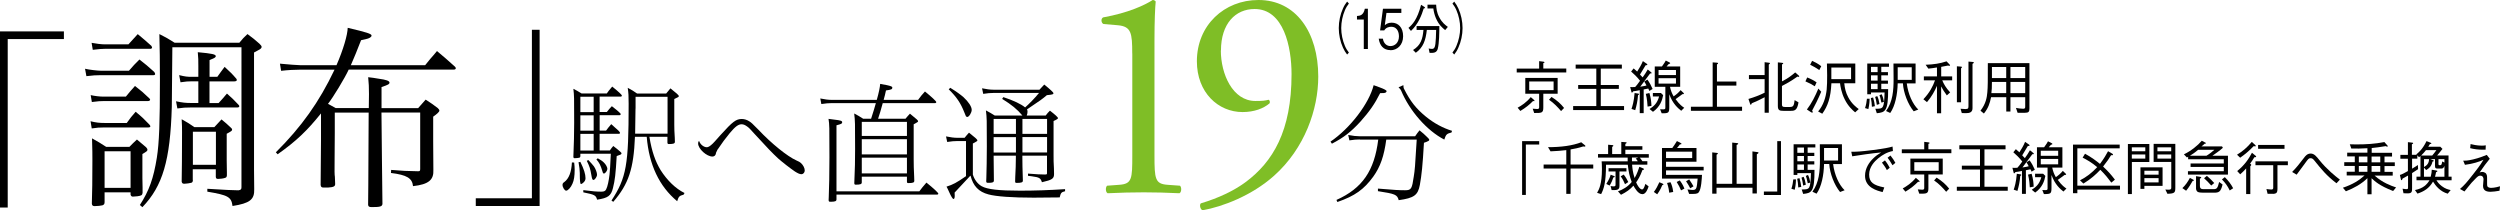
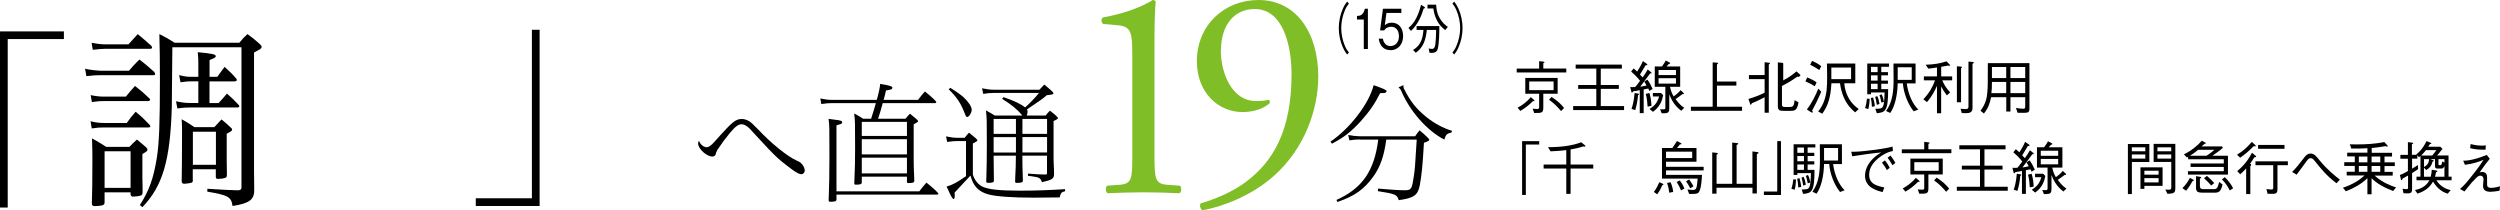
<svg xmlns="http://www.w3.org/2000/svg" version="1.1" id="_レイヤー_2" x="0px" y="0px" width="408.02px" height="34.32px" viewBox="0 0 408.02 34.32" enable-background="new 0 0 408.02 34.32" xml:space="preserve">
  <g id="_1">
    <g>
      <g>
        <path d="M0,5.12h10.43v1.26H1.26v27.49H0V5.12z" />
        <path d="M13.87,11.22c0.66,0.16,2.05,0.32,2.53,0.32h4.65c0.76-0.88,0.88-1.01,1.71-1.83c1.11,0.89,1.3,1.01,2.4,2.02     c0.1,0.13,0.16,0.25,0.16,0.35c0,0.13-0.13,0.19-0.28,0.19h-8.63c-0.73,0-1.23,0.03-2.31,0.16l-0.22-1.2L13.87,11.22z      M14.79,15.52c0.69,0.16,1.52,0.25,2.08,0.25h3.67c0.66-0.82,0.79-0.95,1.49-1.74c1.14,0.88,1.3,1.04,2.34,2.02     c0.1,0.09,0.13,0.16,0.13,0.22c0,0.13-0.16,0.22-0.32,0.22h-7.11c-0.63,0-1.11,0.03-2.08,0.16l-0.19-1.14L14.79,15.52z      M14.79,19.79c0.88,0.22,1.45,0.28,2.27,0.28h3.63c0.63-0.88,0.73-1.01,1.45-1.83c1.14,0.95,1.3,1.11,2.24,2.09     c0.09,0.09,0.16,0.22,0.16,0.28c0,0.13-0.13,0.19-0.35,0.19h-7.14c-0.82,0-1.2,0.03-2.08,0.16l-0.19-1.17L14.79,19.79z      M14.95,6.99c0.66,0.13,1.61,0.25,2.15,0.25h3.86c0.7-0.79,0.82-0.92,1.52-1.67c1.07,0.88,1.2,1.01,2.24,1.93     c0.06,0.13,0.1,0.22,0.1,0.25c0,0.13-0.13,0.22-0.29,0.22h-7.46c-0.44,0-0.82,0.03-1.93,0.16C15.14,8.13,14.95,6.99,14.95,6.99z      M17.07,32.97c0,0.32-0.09,0.44-0.35,0.54c-0.29,0.06-0.76,0.13-1.26,0.13c-0.32,0-0.44-0.1-0.47-0.41     c0.06-2.12,0.09-3.44,0.09-7.05c0-1.04,0-1.58-0.06-3.6c1.11,0.6,1.26,0.73,2.31,1.39h3.79c0.54-0.57,0.63-0.63,1.23-1.2     c0.73,0.6,0.85,0.7,1.49,1.26c0.16,0.16,0.22,0.29,0.22,0.41c0,0.19-0.06,0.25-0.82,0.7v3.92l0.03,1.55v0.88     c-0.06,0.38-0.19,0.44-0.82,0.54l-0.76,0.06c-0.19,0-0.32-0.09-0.38-0.32v-0.38h-4.24C17.07,31.39,17.07,32.97,17.07,32.97z      M17.07,30.66h4.24v-5.97h-4.24V30.66z M22.82,33.47c1.52-2.34,2.24-4.36,2.78-7.74c0.38-2.4,0.5-5.75,0.5-12.74     c0-3.13-0.03-5.15-0.09-7.43c1.17,0.6,1.36,0.7,2.5,1.42h10.55c0.6-0.73,0.69-0.82,1.33-1.42c0.98,0.73,1.14,0.85,1.96,1.58     c0.25,0.25,0.35,0.38,0.35,0.51c0,0.19-0.16,0.35-0.54,0.54l-0.7,0.38v19.14l0.03,3.16c0.06,1.71-0.73,2.31-3.54,2.75     c-0.19-1.49-0.73-1.77-4.11-2.34v-0.47c1.58,0.09,2.69,0.16,3.29,0.19c0.6,0.03,0.85,0.03,1.77,0.06     c0.41-0.06,0.51-0.16,0.51-0.5V7.71H28.13c0,1.3-0.03,4.55-0.09,9.73c-0.25,8.75-1.49,12.92-4.8,16.37l-0.41-0.35L22.82,33.47z      M35.46,12.55c0.09-0.13,1.07-1.49,1.2-1.64c0.98,0.92,1.14,1.04,1.93,1.96c0.03,0.06,0.06,0.13,0.06,0.19     c0,0.13-0.16,0.22-0.38,0.22h-4.08v3.54h1.49c0.63-0.7,0.76-0.82,1.36-1.55c0.88,0.79,1.04,0.92,1.86,1.8     c0.09,0.09,0.16,0.19,0.16,0.25c0,0.13-0.13,0.22-0.29,0.22h-7.58c-0.88,0-1.33,0.03-2.24,0.16l-0.22-1.17     c1.04,0.22,1.58,0.28,2.5,0.28h1.14v-3.54h-1.01c-0.63,0-1.04,0.03-1.9,0.16l-0.22-1.17c1.01,0.25,1.33,0.28,2.12,0.28h1.01V10.8     c0-0.95,0-1.36-0.09-2.28c2.4,0.22,2.94,0.35,2.94,0.66c0,0.13-0.19,0.28-0.51,0.41c-0.19,0.06-0.35,0.16-0.51,0.22v2.72h1.26     L35.46,12.55z M31.48,29.36c0,0.25-0.06,0.41-0.25,0.47c-0.22,0.06-0.82,0.16-1.14,0.16c-0.29,0-0.38-0.09-0.44-0.35     c0.03-1.58,0.06-4.42,0.06-8c0-0.82,0-1.17-0.06-2.18c1.01,0.57,1.17,0.66,2.08,1.29h3.25l1.17-1.26     c0.76,0.63,0.88,0.73,1.48,1.3c0.19,0.16,0.25,0.25,0.25,0.35c0,0.19-0.06,0.25-0.88,0.69v4.39c0,0.13,0,0.76,0.03,1.9v0.51     c-0.03,0.25-0.09,0.35-0.32,0.41c-0.25,0.09-0.76,0.16-1.11,0.16c-0.25,0-0.35-0.06-0.38-0.32v-1.26h-3.76v1.74L31.48,29.36z      M31.48,26.9h3.76v-5.4h-3.76C31.48,21.5,31.48,26.9,31.48,26.9z" />
-         <path d="M60.19,17.66c0.03-1.8,0.03-1.86,0.03-2.31c0-1.17-0.03-1.71-0.13-2.75c0.5,0.06,1.11,0.13,1.74,0.25     c1.2,0.16,1.74,0.35,1.74,0.63c0,0.25-0.25,0.38-1.3,0.73v3.44h5.97c0.51-0.57,0.7-0.79,1.23-1.39c1.04,0.66,1.2,0.79,1.99,1.39     c0.19,0.19,0.25,0.28,0.25,0.41c0,0.19-0.38,0.54-1.01,0.98v4.04l0.03,4.61c0.09,1.67-0.76,2.4-3.32,2.69     c-0.13-1.3-1.01-1.83-3.6-2.15l0.03-0.5c1.87,0.16,2.59,0.19,4.39,0.22c0.29,0,0.35-0.06,0.35-0.38v-9.2h-6.32     c0.06,5.18,0.09,10.14,0.16,14.92c-0.06,0.41-0.35,0.51-1.74,0.51c-0.44,0-0.57-0.09-0.6-0.38l0.03-3.22     c0.03-3.07,0.03-4.14,0.06-11.82h-5.53v3.29c0,0.467-0.01,1.963-0.03,4.49c-0.03,3.79,0.03,1.29,0.09,3.82     c0.03,0.44-0.25,0.57-1.17,0.63h-0.7c-0.35,0-0.44-0.09-0.5-0.41l0.06-7.36v-4.33c-2.28,2.84-4.04,4.52-7.08,6.67l-0.29-0.32     c4.17-4.14,7.08-8.22,9.58-13.49h-5.56c-0.88,0-2.09,0.06-3.16,0.19l-0.19-1.17c1.26,0.13,2.97,0.25,3.32,0.25h5.91     c1.11-2.56,1.8-4.93,1.83-6.1c3.1,0.73,3.89,0.98,3.89,1.26c0,0.25-0.35,0.47-0.98,0.6l-0.73,0.16c-0.7,1.8-1.11,2.81-1.67,4.08     h12.13l0.82-1.01c0.38-0.41,0.73-0.85,1.11-1.3c1.39,1.17,1.61,1.36,2.91,2.53c0.13,0.13,0.16,0.19,0.16,0.28     c0,0.13-0.13,0.22-0.32,0.22H56.91c-0.6,1.33-2.59,4.61-3.38,5.59l0.41,0.22l0.85,0.47h5.37L60.19,17.66z" />
        <path d="M88.08,33.62H77.65v-1.26h9.16V4.86h1.26v28.76H88.08z" />
-         <path d="M93.71,26.53c0.06,0.53,0.08,0.78,0.08,1.18c0,1.01-0.11,1.73-0.36,2.27c-0.25,0.61-0.74,1.14-1.03,1.14     c-0.25,0-0.59-0.55-0.59-0.93c0-0.21,0.06-0.34,0.29-0.48c0.76-0.57,1.16-1.62,1.24-3.2l0.36,0.02H93.71z M99.52,24.57     c0.25-0.36,0.36-0.5,0.57-0.74c0.36,0.27,0.63,0.48,1.07,0.86c0.25,0.23,0.27,0.25,0.27,0.36s-0.11,0.19-0.44,0.29     c-0.13,0.04-0.23,0.08-0.34,0.13c-0.17,2.97-0.29,3.94-0.61,5.22s-0.8,1.62-2.59,1.9c-0.19-0.72-0.38-0.82-2.25-1.2v-0.36     c1.62,0.21,2.17,0.25,2.95,0.25c0.44,0,0.65-0.11,0.78-0.38c0.25-0.51,0.42-1.35,0.55-2.42c0.08-0.86,0.11-1.12,0.21-3.39h-4.97     v0.38c0,0.15-0.06,0.23-0.17,0.27c-0.15,0.04-0.53,0.08-0.76,0.08c-0.15,0-0.21-0.08-0.21-0.25c0-0.11,0-0.27,0.02-0.59     c0.06-1.52,0.11-3.05,0.11-4.93c0-4.27,0-4.36-0.13-5.56c0.44,0.23,0.8,0.42,1.33,0.76h4.13c0.17-0.25,0.38-0.55,0.88-1.12     c1.12,0.91,1.58,1.35,1.58,1.47c0,0.08-0.08,0.17-0.19,0.17h-3.45v2.51h1.18c0.29-0.38,0.53-0.65,0.82-0.95l0.74,0.59l0.34,0.29     c0.27,0.23,0.36,0.34,0.36,0.42c0,0.11-0.08,0.17-0.19,0.17h-3.24v2.51h1.05c0.17-0.25,0.57-0.74,0.84-1.05     c1.14,0.99,1.43,1.28,1.43,1.41c0,0.11-0.08,0.17-0.19,0.17h-3.14v2.72h1.66L99.52,24.57z M94.72,26.42     c0.59,1.2,0.84,2,0.84,2.67c0,0.27-0.11,0.51-0.38,0.74c-0.15,0.13-0.27,0.21-0.36,0.21c-0.127,0-0.19-0.513-0.19-1.54v-0.25     c0-0.44-0.08-1.07-0.21-1.77l0.29-0.06H94.72z M96.89,15.79h-2.17v2.51h2.17C96.89,18.3,96.89,15.79,96.89,15.79z M96.89,18.82     h-2.17v2.51h2.17V18.82z M94.72,24.57h2.17v-2.72h-2.17V24.57z M96.03,26.13c0.38,0.4,0.76,0.82,0.91,1.03     c0.27,0.4,0.5,1.01,0.5,1.35s-0.36,0.86-0.59,0.86c-0.15,0-0.23-0.15-0.34-0.82c-0.17-0.99-0.27-1.35-0.74-2.3l0.25-0.13     L96.03,26.13z M97.57,25.84c0.42,0.23,0.74,0.44,0.97,0.67c0.32,0.29,0.59,0.78,0.59,1.05s-0.34,0.76-0.55,0.76     c-0.13,0-0.17-0.04-0.27-0.4c-0.29-0.95-0.5-1.37-0.97-1.9l0.23-0.19V25.84z M105.99,22.34c0.4,2.42,0.95,3.96,1.83,5.43     c1.07,1.68,2.46,3.03,3.9,3.73l-0.15,0.27c-0.7,0.19-0.8,0.29-1.05,1.07c-2.93-2.44-4.59-5.94-4.97-10.51h-1.92     c-0.21,5.2-1.03,7.71-3.54,10.61l-0.29-0.21c2.44-3.75,2.8-5.77,2.8-15.79c0-1.29-0.02-1.71-0.15-2.61     c0.53,0.27,1.12,0.63,1.52,0.93h4.76c0.44-0.55,0.55-0.67,0.69-0.84c0.97,0.76,1.37,1.12,1.37,1.26c0,0.13-0.06,0.17-0.74,0.48     v4.19c0,0.67,0.02,1.2,0.08,2.13c0.02,0.38,0.02,0.57,0.02,0.65c0,0.29-0.21,0.38-0.99,0.38c-0.17,0-0.23-0.08-0.23-0.27v-0.91     h-2.95L105.99,22.34z M103.72,17.71c0,0.65-0.02,2.08-0.06,4.11h5.29V15.8h-5.22v1.92L103.72,17.71z" />
        <path d="M117.04,24.58c-0.13,0.19-0.19,0.34-0.21,0.51c-0.04,0.27-0.27,0.46-0.55,0.46c-0.95,0-2.34-1.26-2.34-2.13     c0-0.21,0.02-0.27,0.15-0.44c0.17,0.57,0.76,1.05,1.26,1.05c0.25,0,0.53-0.17,0.97-0.59c0.23-0.23,0.27-0.27,1.28-1.41     c1.98-2.19,2.53-2.61,3.47-2.61c0.4,0,0.84,0.13,1.22,0.38c0.36,0.23,0.42,0.29,1.47,1.35c2.15,2.29,4.76,4.38,6.21,5.03     c0.44,0.19,0.57,0.27,0.74,0.42c0.38,0.34,0.63,0.84,0.63,1.22c0,0.34-0.25,0.61-0.55,0.61c-0.27,0-0.59-0.15-1.05-0.44     c-0.69-0.46-2.13-1.58-2.74-2.13c-0.91-0.84-1.79-1.75-3.81-3.96c-0.8-0.88-0.91-1.01-1.2-1.22c-0.36-0.27-0.65-0.4-0.95-0.4     c-0.55,0-1.05,0.38-1.96,1.47c-0.82,1.01-1.14,1.45-1.9,2.57l-0.08,0.1l-0.08,0.15L117.04,24.58z" />
        <path d="M147.79,19.37c0.23-0.27,0.44-0.53,0.72-0.82c1.2,0.97,1.33,1.1,1.33,1.24c0,0.08-0.1,0.17-0.4,0.32     c-0.11,0.06-0.21,0.13-0.32,0.17v5.73c0,0.97,0.02,1.54,0.08,2.82c0.02,0.44,0.02,0.59,0.02,0.67c0,0.29-0.19,0.38-0.99,0.38     c-0.15,0-0.21-0.06-0.21-0.27v-0.78h-7.37v0.93c0,0.29-0.21,0.38-0.99,0.38c-0.17,0-0.23-0.06-0.23-0.27c0-0.08,0-0.25,0.02-0.57     c0.08-1.68,0.11-3.03,0.11-4.99c0-4.4,0-4.51-0.15-5.79c0.55,0.29,0.86,0.46,1.47,0.86h1.29c0.23-0.69,0.67-2.13,0.78-2.55h-7.22     c-0.44,0-0.99,0.04-1.68,0.15l-0.17-0.91c0.69,0.15,1.33,0.23,1.85,0.23h7.37c0.34-1.18,0.53-2.15,0.55-2.61     c0.8,0.13,1.56,0.29,1.79,0.4c0.15,0.06,0.19,0.11,0.19,0.21c0,0.27-0.15,0.34-1.03,0.46c-0.11,0.48-0.23,1.07-0.38,1.54h5.62     c0.29-0.42,0.74-0.97,1.12-1.37c1.09,0.88,1.85,1.6,1.85,1.73c0,0.08-0.08,0.17-0.19,0.17h-8.55c-0.34,1.22-0.48,1.75-0.76,2.55     h4.49L147.79,19.37z M136.52,32.53c0,0.32-0.23,0.4-1.03,0.4c-0.19,0-0.25-0.08-0.25-0.29V32.6c0-0.08,0-0.25,0.02-0.46     c0.06-1.43,0.11-3.81,0.11-6.51c0-5.16,0-5.22-0.15-6.23c0.32,0.04,0.63,0.08,0.99,0.13c0.95,0.11,1.24,0.19,1.24,0.42     s-0.13,0.29-0.93,0.5v10.78h13.52c0.25-0.36,0.72-0.93,1.16-1.43c1.16,0.93,1.94,1.66,1.94,1.81c0,0.08-0.08,0.15-0.17,0.15     h-16.45v0.78L136.52,32.53z M148.02,22.19v-2.3h-7.37v2.3H148.02z M148.02,25.2v-2.48h-7.37v2.48H148.02z M148.02,28.3v-2.57     h-7.37v2.57H148.02z" />
        <path d="M158.29,28.75l-0.11,0.13c-1.43,1.52-1.47,1.56-2.38,2.55c0.02,0.29,0.02,0.42,0.02,0.55c0,0.32-0.08,0.5-0.21,0.5     c-0.11,0-0.38-0.42-0.67-1.07c-0.08-0.21-0.19-0.42-0.29-0.63c-0.11-0.21-0.06-0.11-0.17-0.32c1.07-0.34,1.62-0.63,3.18-1.71     v-5.73h-1.41c-0.48,0-0.99,0.04-1.66,0.15l-0.19-0.91c0.72,0.15,1.3,0.23,1.85,0.23h1.18c0.23-0.29,0.5-0.61,0.72-0.84     c0.97,0.76,1.37,1.12,1.37,1.26c0,0.08-0.11,0.19-0.42,0.34l-0.32,0.17v5.08c0.25,0.82,0.78,1.52,1.45,1.9     c0.91,0.5,2.74,0.72,6.25,0.72c2.42,0,4.72-0.08,7.35-0.25v0.34c-0.61,0.15-0.7,0.25-0.88,1.01c-2.74,0.04-3.33,0.04-4.25,0.04     c-3.5,0-6.11-0.19-7.37-0.53c-1.6-0.42-2.51-1.37-2.93-3.07l-0.1,0.11L158.29,28.75z M155.09,14.33c0.99,0.61,1.66,1.1,2.15,1.52     c0.84,0.78,1.35,1.56,1.35,2.08c0,0.46-0.44,1.16-0.72,1.16c-0.08,0-0.17-0.04-0.23-0.13c-0.027-0.04-0.11-0.243-0.25-0.61     c-0.61-1.54-1.26-2.51-2.55-3.77L155.09,14.33z M162.17,25.41v0.29c0,1.05,0.02,2.59,0.04,3.66v0.08c0,0.32-0.19,0.4-0.93,0.4     c-0.25,0-0.32-0.06-0.32-0.25v-0.06c0-0.08,0-0.27,0.02-0.53c0.04-1.16,0.08-3.2,0.08-5.1c0-4.49,0-4.61-0.15-5.88     c0.48,0.25,1.03,0.57,1.45,0.84h4.51c-0.88-1.05-1.77-1.77-3.31-2.72l0.19-0.29c1.62,0.53,2.88,1.12,3.56,1.68     c0.63-0.55,1.54-1.47,2.27-2.36h-7.45c-0.48,0-0.99,0.04-1.66,0.15l-0.19-0.91c0.72,0.15,1.31,0.23,1.85,0.23h7.52     c0.38-0.42,0.55-0.61,0.78-0.84c0.99,0.8,1.5,1.28,1.5,1.41c0,0.19-0.15,0.23-1.07,0.32c-0.84,0.7-0.86,0.72-3.24,2.32     c0.06,0.15,0.08,0.23,0.08,0.38c0,0.19-0.04,0.42-0.13,0.63h3.09c0.23-0.32,0.46-0.57,0.7-0.8c0.86,0.67,1.31,1.07,1.31,1.22     c0,0.08-0.11,0.17-0.4,0.32l-0.32,0.15v5.54c0,0.84,0,1.24,0.06,2.17c0.02,0.51,0.02,0.74,0.02,0.93c0,0.76-0.29,0.97-1.98,1.35     c-0.21-0.67-0.4-0.8-1.66-0.97l-0.61-0.08v-0.36c1.39,0.11,2.06,0.15,2.72,0.15c0.34,0,0.38-0.02,0.38-0.23v-2.84h-4.02v0.29     c0,0.8,0.02,2.02,0.08,3.66v0.13c0,0.27-0.23,0.36-1.03,0.36c-0.17,0-0.23-0.06-0.23-0.25c0-0.17,0-0.36,0.02-0.74     c0.06-1.07,0.1-2.15,0.1-3.16v-0.29h-3.64L162.17,25.41z M165.81,19.41h-3.64v2.44h3.64V19.41z M165.81,22.38h-3.64v2.51h3.64     V22.38z M170.89,21.85v-2.44h-4.02v2.44H170.89z M170.89,24.88v-2.51h-4.02v2.51H170.89z" />
        <path fill="#7FBE26" d="M184.79,8.73c0-3.33-0.15-4.41-2.35-4.61l-2.35-0.2c-0.39-0.2-0.44-0.88-0.05-1.08     c4.12-0.74,6.81-2.01,8.09-2.84c0.2,0,0.39,0.1,0.49,0.25c-0.1,0.88-0.2,3.33-0.2,6.13V25.4c0,3.78,0.1,4.61,2.11,4.76l2.06,0.15     c0.29,0.29,0.25,1.08-0.1,1.23c-1.91-0.1-4.12-0.15-5.83-0.15s-3.97,0.05-5.88,0.15c-0.34-0.15-0.39-0.93-0.1-1.23l2.01-0.15     c2.06-0.15,2.11-0.98,2.11-4.76V8.73H184.79z" />
        <path fill="#7FBE26" d="M199.25,8.24c0,3.82,1.91,8.24,5.64,8.24c1.23,0,1.57-0.05,2.16-0.2c0.2,0.1,0.25,0.39,0.15,0.59     c-0.98,0.83-2.5,1.42-4.41,1.42c-3.97,0-7.45-3.19-7.45-8.29c0-5.88,4.46-10,10.05-10c6.13,0,9.76,5.29,9.76,12.5     c0,5.34-2.21,11.72-7.21,16.18c-3.63,3.24-8.38,5.05-11.67,5.64c-0.39-0.15-0.54-0.88-0.29-1.13c2.94-0.88,5.39-2.06,7.26-3.43     c4.51-3.33,7.55-8.38,7.55-17.65c0-4.46-1.28-10.64-6.03-10.64c-3.14,0-5.49,2.4-5.49,6.77L199.25,8.24z" />
        <path d="M217.14,23.12c3.2-2.17,6.3-6.21,7.05-9.22c0.32,0.13,0.65,0.25,0.99,0.36c0.74,0.27,1.12,0.48,1.12,0.61     c0,0.11-0.08,0.21-0.21,0.27c-0.13,0.04-0.25,0.06-0.84,0.06c-0.86,1.73-1.75,3.01-3.22,4.65c-1.54,1.68-2.74,2.61-4.65,3.6     l-0.23-0.34L217.14,23.12z M221.94,22.76c-0.48,0-1.05,0.04-1.71,0.15l-0.19-0.88c0.76,0.15,1.37,0.21,1.89,0.21h9.03     c0.25-0.38,0.46-0.65,0.72-0.97c0.55,0.46,0.8,0.65,1.26,1.12c0.29,0.29,0.32,0.32,0.32,0.44s-0.13,0.21-0.48,0.34l-0.38,0.13     c-0.21,3.71-0.38,5.29-0.67,6.89c-0.32,1.68-0.95,2.13-3.45,2.48c-0.25-0.91-0.55-1.03-3.39-1.47v-0.42     c2.8,0.23,3.43,0.27,4.44,0.27s1.12-0.25,1.41-2.25c0.17-1.09,0.21-1.43,0.48-6.02h-4.97c-0.36,2.7-0.97,4.44-2.13,6.06     c-1.52,2.08-2.99,3.14-5.85,4.13l-0.15-0.34c4.23-1.89,6.19-4.76,6.82-9.85h-3.01L221.94,22.76z M229.04,13.89     c0.02,0.34,0.04,0.51,0.11,0.61c1.03,2.04,1.92,3.18,3.56,4.53c1.35,1.1,2.8,1.87,4.27,2.32l-0.08,0.27     c-0.8,0.21-0.91,0.32-1.18,1.16c-2.82-1.45-5.66-4.67-7.05-8c-0.08-0.17-0.15-0.27-0.42-0.53l0.8-0.36L229.04,13.89z" />
      </g>
      <g>
        <path d="M247.54,11.84V11.2h3.66V9.98l0.73,0.09c0.07,0.02,0.15,0.06,0.15,0.1c0,0.06-0.07,0.08-0.2,0.14v0.88h3.75v0.64h-8.09     V11.84z M250.35,16.5c-0.06,0-0.12,0-0.16,0c-0.58,0.59-1.18,1.08-2.06,1.61l-0.44-0.53c0.65-0.36,1.42-0.85,2.14-1.73l0.51,0.44     c0.09,0.08,0.1,0.12,0.1,0.15c0,0.08-0.07,0.08-0.1,0.08L250.35,16.5z M251.88,15.3v2.25c0,0.9-0.28,0.9-1.49,0.89l-0.24-0.7     c0.11,0,0.62,0.05,0.72,0.05c0.21,0,0.33-0.05,0.33-0.27V15.3h-2.26v-2.58h5.28v2.58C254.22,15.3,251.88,15.3,251.88,15.3z      M253.56,13.3h-3.98v1.41h3.98V13.3z M254.78,18.13c-0.53-0.63-1.18-1.31-1.97-1.85l0.41-0.46c0.92,0.58,1.5,1.11,2.05,1.8     L254.78,18.13z" />
        <path d="M256.75,17.96v-0.65h3.78V14.5h-2.96v-0.63h2.96V11.2h-3.37v-0.66h7.54v0.66h-3.44v2.67h2.95v0.63h-2.95v2.81h3.8v0.65     H256.75z" />
        <path d="M266.64,11.18c0.19,0.15,0.29,0.24,0.56,0.5c0.35-0.55,0.69-1.1,0.93-1.71l0.65,0.45c0.08,0.06,0.08,0.1,0.08,0.13     c0,0.07-0.07,0.09-0.29,0.11c-0.43,0.69-0.74,1.21-0.91,1.51c0.03,0.03,0.29,0.31,0.43,0.46c0.33-0.45,0.58-0.84,0.83-1.29     l0.57,0.46c0,0,0.07,0.07,0.07,0.11c0,0.09-0.13,0.08-0.25,0.08c-0.54,0.7-1.16,1.54-1.61,2.16c0.76-0.12,0.82-0.14,1.02-0.2     c-0.11-0.23-0.19-0.36-0.36-0.64l0.51-0.32c0.38,0.54,0.61,0.97,0.85,1.53l-0.53,0.32c-0.03-0.06-0.11-0.26-0.18-0.39     c-0.11,0.03-0.65,0.13-0.75,0.15v3.86h-0.64v-3.74c-0.53,0.11-0.81,0.15-1.06,0.18c-0.09,0.13-0.15,0.21-0.22,0.21     c-0.06,0-0.07-0.06-0.08-0.12l-0.2-0.79c0.11,0.02,0.15,0.02,0.33,0.02s0.32,0,0.48-0.02c0.14-0.15,0.4-0.44,0.8-1.02     c-0.5-0.64-1.06-1.17-1.46-1.51l0.41-0.5L266.64,11.18z M266.27,17.78c0.15-0.43,0.4-1.2,0.51-2.6l0.61,0.1     c0,0,0.12,0.02,0.12,0.1c0,0.06-0.04,0.07-0.17,0.15c-0.08,1.01-0.24,1.7-0.46,2.45l-0.62-0.21L266.27,17.78z M269.2,15.18     c0.26,0.88,0.31,1.56,0.33,2.1l-0.63,0.12c-0.02-0.32-0.08-1.32-0.29-2.08L269.2,15.18L269.2,15.18z M271.08,15.18l0.36,0.35     c-0.15,0.83-0.5,1.89-1.66,2.72l-0.56-0.46c0.64-0.43,1.23-0.84,1.56-2.05h-1.02v-0.56H271.08z M272.56,14.18     c0.14,0.62,0.28,1.01,0.59,1.55c0.52-0.36,0.8-0.62,1.14-1.02l0.47,0.45c0,0,0.07,0.07,0.07,0.12c0,0.08-0.06,0.09-0.25,0.09     c-0.31,0.22-0.79,0.6-1.11,0.81c0.67,0.93,1.15,1.24,1.41,1.41l-0.49,0.49c-0.5-0.4-1.38-1.11-1.95-2.7v2.04     c0,1-0.08,1.08-1.24,1.07l-0.26-0.66c0.34,0.02,0.37,0.02,0.5,0.02c0.34,0,0.36-0.09,0.36-0.31v-3.37h-1.73v-3.32h1.17     c0.36-0.47,0.54-0.8,0.63-0.97l0.63,0.32c0,0,0.09,0.06,0.09,0.11c0,0.08-0.1,0.1-0.24,0.14c-0.09,0.11-0.27,0.31-0.35,0.4h2.22     v3.32h-1.64L272.56,14.18z M273.53,11.42h-2.84v0.83h2.84V11.42z M273.53,12.76h-2.84v0.88h2.84V12.76z" />
        <path d="M275.97,18.08v-0.66h3.55v-7.24l0.69,0.05c0.07,0,0.19,0.03,0.19,0.11s-0.07,0.11-0.18,0.17v2.8h3.17v0.66h-3.17v3.45     h4.1v0.66H275.97z" />
-         <path d="M288.68,10.54v7.86H288v-2.53c-0.75,0.4-1.32,0.67-2.1,0.99c-0.04,0.11-0.08,0.23-0.16,0.23s-0.09-0.07-0.13-0.19     l-0.25-0.75c1-0.3,1.77-0.59,2.64-1.02v-2.22h-2.56v-0.66H288v-2.1l0.64,0.08c0.1,0,0.23,0.03,0.23,0.1     C288.87,10.36,288.87,10.41,288.68,10.54L288.68,10.54z M293.55,12.55c0,0-0.09-0.02-0.2-0.05c-1.03,0.75-1.93,1.23-2.52,1.53     v2.99c0,0.32,0.06,0.44,0.5,0.44h0.77c0.59,0,0.68-0.19,0.8-1.12l0.63,0.37c-0.21,1.29-0.61,1.38-1.26,1.38h-1.21     c-0.62,0-0.9-0.09-0.9-0.79v-7.12l0.7,0.07c0,0,0.18,0.02,0.18,0.1c0,0.06-0.08,0.1-0.2,0.17v2.76c0.95-0.48,1.58-0.96,2.15-1.46     l0.55,0.48c0.09,0.08,0.11,0.13,0.11,0.17C293.65,12.53,293.59,12.55,293.55,12.55L293.55,12.55z" />
+         <path d="M288.68,10.54v7.86H288v-2.53c-0.75,0.4-1.32,0.67-2.1,0.99c-0.04,0.11-0.08,0.23-0.16,0.23s-0.09-0.07-0.13-0.19     l-0.25-0.75c1-0.3,1.77-0.59,2.64-1.02v-2.22h-2.56v-0.66H288v-2.1l0.64,0.08c0.1,0,0.23,0.03,0.23,0.1     C288.87,10.36,288.87,10.41,288.68,10.54L288.68,10.54z M293.55,12.55c0,0-0.09-0.02-0.2-0.05c-1.03,0.75-1.93,1.23-2.52,1.53     v2.99c0,0.32,0.06,0.44,0.5,0.44h0.77c0.59,0,0.68-0.19,0.8-1.12l0.63,0.37c-0.21,1.29-0.61,1.38-1.26,1.38h-1.21     c-0.62,0-0.9-0.09-0.9-0.79v-7.12l0.7,0.07c0,0,0.18,0.02,0.18,0.1v2.76c0.95-0.48,1.58-0.96,2.15-1.46     l0.55,0.48c0.09,0.08,0.11,0.13,0.11,0.17C293.65,12.53,293.59,12.55,293.55,12.55L293.55,12.55z" />
        <path d="M296.19,14.08c-0.45-0.3-0.85-0.5-1.53-0.8l0.29-0.64c0.68,0.27,1.09,0.5,1.53,0.8L296.19,14.08z M295.75,18.06     c0.05,0.06,0.11,0.16,0.11,0.23s-0.05,0.09-0.1,0.09c-0.09,0-0.19-0.07-0.21-0.08l-0.65-0.43c0.79-1.03,1.37-2.21,1.87-3.41     l0.47,0.51C296.78,16.07,296.15,17.35,295.75,18.06z M296.92,11.44c-0.5-0.37-1.15-0.71-1.49-0.87l0.32-0.64     c0.52,0.24,1.04,0.5,1.49,0.88L296.92,11.44z M302.77,18.33c-0.43-0.36-1.13-0.98-1.69-2.1c-0.58-1.15-0.72-2.25-0.77-2.64h-1.41     c-0.11,2.37-0.6,3.73-1.49,4.97l-0.68-0.37c0.85-0.99,1.26-2.27,1.4-3.57c0.12-1.07,0.07-3.83,0.04-4.25h4.63v3.22H301     c0.08,0.83,0.25,1.55,0.65,2.29c0.57,1.09,1.38,1.67,1.71,1.92l-0.58,0.53H302.77z M302.11,11.02h-3.22v1.9h3.22V11.02z" />
        <path d="M304.93,17.8l-0.54-0.16c0.18-0.56,0.25-0.97,0.31-1.53h0.44C305.14,16.34,305.11,17.07,304.93,17.8z M307.04,10.91v0.86     h1.09v0.52h-1.09v0.86h1.09v0.52h-1.09v0.88h1.12c0.02,3.65-0.5,3.78-1.85,3.93l-0.24-0.73c1.33,0,1.42,0,1.51-2.66h-2.22v0.29     h-0.61v-5.01h3.55v0.53h-1.26V10.91z M305.51,17.43c-0.03-0.56-0.07-0.94-0.17-1.43l0.37-0.09c0.16,0.55,0.23,0.95,0.29,1.42     l-0.5,0.1H305.51z M306.44,10.91h-1.08v0.86h1.08V10.91z M306.44,12.29h-1.08v0.86h1.08V12.29z M306.44,13.67h-1.08v0.88h1.08     V13.67z M306.31,17.11c-0.08-0.61-0.17-0.98-0.27-1.29l0.34-0.14c0.17,0.36,0.28,0.71,0.37,1.29l-0.43,0.14H306.31z      M307.47,16.63l-0.41,0.11c-0.15-0.78-0.25-1.05-0.32-1.2l0.36-0.16c0.2,0.41,0.3,0.77,0.37,1.24L307.47,16.63z M312.33,18.16     c-0.93-1.12-1.67-3.02-1.76-4.56h-0.85c-0.04,1.81-0.41,3.69-1.22,4.84l-0.68-0.32c1.1-1.51,1.23-3.38,1.23-5.21     c0-0.72,0-1.7-0.02-2.54h3.61v3.24h-1.44c0.22,1.75,0.95,3.37,1.88,4.27l-0.76,0.29L312.33,18.16z M312.01,10.98h-2.29v2.05h2.29     V10.98z" />
        <path d="M316.99,13.11c0.26,0.61,0.57,1.19,1.29,1.97l-0.54,0.49c-0.46-0.61-0.69-1.02-0.93-1.47v4.39h-0.68v-4.48     c-0.4,0.9-0.84,1.72-1.63,2.66l-0.59-0.47c1.03-1.09,1.54-2.09,1.9-3.09h-1.82v-0.64h2.14v-1.46c-0.53,0.09-0.89,0.14-1.41,0.19     l-0.44-0.63c1.4-0.06,2.32-0.2,3.41-0.56l0.5,0.52c0,0,0.08,0.09,0.08,0.13c0,0.05-0.05,0.08-0.1,0.08     c-0.08,0-0.21-0.03-0.25-0.04c-0.17,0.04-0.38,0.08-1.1,0.21v1.56h1.79v0.64H317H316.99z M320.06,11.13v5.56h-0.68v-5.87     l0.64,0.05c0.08,0,0.19,0.02,0.19,0.09s-0.06,0.11-0.14,0.18L320.06,11.13z M321.93,10.41v7.24c0,0.68-0.46,0.82-1.08,0.82     c-0.14,0-0.21,0-0.67-0.02l-0.2-0.7c0.21,0.02,0.59,0.05,0.8,0.05c0.49,0,0.49-0.17,0.49-0.53v-7.22l0.69,0.06     c0.19,0.02,0.19,0.1,0.19,0.11c0,0.06-0.09,0.11-0.22,0.2L321.93,10.41z" />
        <path d="M330.45,18.41h-1.16l-0.27-0.8c0.23,0.05,0.85,0.14,1.19,0.14c0.3,0,0.32-0.16,0.32-0.36v-1.53h-2.41v2.34h-0.68v-2.34     h-2.48c-0.21,1.04-0.47,1.8-1.17,2.67l-0.56-0.46c0.9-1.16,1.05-2.2,1.12-3.02c0.08-0.89,0.08-1.75,0.08-4.75h6.79v7.43     c0,0.5-0.13,0.68-0.76,0.68H330.45z M327.43,13.37h-2.33c0,0.94-0.03,1.35-0.09,1.83h2.42L327.43,13.37L327.43,13.37z      M327.43,10.94h-2.33v1.8h2.33V10.94z M330.53,10.94h-2.41v1.8h2.41V10.94z M330.53,13.37h-2.41v1.83h2.41V13.37z" />
        <path d="M249.03,23.59v8.23h-0.61v-8.79h2.79v0.56C251.21,23.59,249.03,23.59,249.03,23.59z" />
        <path d="M255.64,24.5c-0.8,0.1-1.53,0.15-2.58,0.2l-0.41-0.68c2.19,0,4.02-0.26,5.42-0.8l0.58,0.47c0.07,0.06,0.1,0.09,0.1,0.14     c0,0.08-0.09,0.1-0.15,0.1c-0.07,0-0.15-0.02-0.21-0.03c-0.79,0.26-1.41,0.38-2.06,0.49v2.46h3.7v0.66h-3.7v4.13h-0.7v-4.13h-3.7     v-0.66h3.7v-2.34L255.64,24.5z" />
-         <path d="M267.59,25.7c0.15,0.16,0.18,0.21,0.47,0.61h0.8v0.56h-2.49c0.06,0.65,0.1,1.21,0.41,2.19c0.4-0.66,0.65-1.46,0.78-1.84     l0.59,0.25c0.07,0.03,0.16,0.07,0.16,0.14c0,0.11-0.18,0.13-0.25,0.14c-0.38,1.05-0.71,1.55-1.03,2.02     c0.48,1.06,0.86,1.15,0.97,1.15c0.18,0,0.33-0.2,0.54-0.91l0.53,0.41c-0.12,0.37-0.43,1.27-1.01,1.27c-0.71,0-1.25-1-1.47-1.39     c-0.55,0.63-1.15,1.05-2.03,1.49l-0.49-0.56c0.72-0.26,1.62-0.74,2.24-1.53c-0.35-0.93-0.51-1.63-0.64-2.82h-3.55     c-0.02,2.93-0.35,3.91-0.8,4.8l-0.66-0.21c0.32-0.57,0.79-1.42,0.79-3.87c0-0.69-0.03-1.01-0.05-1.27h4.25v-0.61h-4.84v-0.58     h1.65v-1.52l0.69,0.06c0.06,0,0.16,0.02,0.16,0.09c0,0.09-0.13,0.17-0.19,0.2v1.17h1.49v-1.98l0.73,0.05c0,0,0.14,0,0.14,0.08     s-0.07,0.11-0.21,0.2v0.37h2.78v0.58h-2.78v0.71h3.83v0.58h-1.51L267.59,25.7z M263.31,28.96c-0.1,0.34-0.31,0.86-0.61,1.33     l-0.54-0.27c0.51-0.81,0.64-1.23,0.71-1.51l0.54,0.21c0.08,0.03,0.13,0.07,0.13,0.11C263.54,28.91,263.43,28.93,263.31,28.96z      M264.31,27.97v2.37c0,0.33-0.06,0.68-0.8,0.68h-0.48l-0.17-0.66c0.11,0.02,0.31,0.06,0.5,0.06c0.29,0,0.31-0.13,0.31-0.28v-2.16     h-1.14v-0.53h2.92v0.53h-1.14L264.31,27.97z M265.21,30.05c-0.23-0.54-0.4-0.87-0.7-1.27l0.49-0.29c0.36,0.44,0.6,0.91,0.75,1.22     l-0.53,0.35L265.21,30.05z M266.35,25.71v0.61h0.95c-0.1-0.19-0.23-0.33-0.34-0.44l0.41-0.17h-1.03H266.35z" />
        <path d="M271.38,29.98c0.09,0.04,0.1,0.11,0.1,0.13c0,0.1-0.13,0.1-0.18,0.1c-0.07,0.19-0.33,0.82-0.83,1.5l-0.55-0.38     c0.37-0.48,0.65-1.03,0.9-1.59L271.38,29.98L271.38,29.98z M271.26,24.16h1.67c0.32-0.45,0.46-0.66,0.76-1.14l0.63,0.33     c0.06,0.03,0.11,0.06,0.11,0.13s-0.12,0.08-0.26,0.09c-0.17,0.23-0.26,0.36-0.48,0.59h3.19v2.24h-4.97v0.82h6.14v0.59h-6.14v0.73     h5.87c-0.03,0.5-0.1,2.38-0.56,2.88c-0.23,0.24-0.55,0.24-1.54,0.23l-0.27-0.73c0.45,0.06,0.79,0.08,0.87,0.08     c0.63,0,0.65-0.3,0.79-1.85h-5.82v-4.99L271.26,24.16z M276.18,24.75h-4.27v1.05h4.27V24.75z M272.64,29.74     c0.19,0.4,0.36,0.87,0.44,1.59l-0.65,0.12c-0.03-0.29-0.08-0.79-0.35-1.59L272.64,29.74z M274.15,29.45     c0.19,0.24,0.5,0.66,0.76,1.33l-0.55,0.29c-0.21-0.5-0.37-0.82-0.71-1.37L274.15,29.45L274.15,29.45z M275.69,29.29     c0.36,0.53,0.53,0.8,0.7,1.12l-0.53,0.32c-0.17-0.33-0.38-0.71-0.68-1.15L275.69,29.29L275.69,29.29z" />
        <path d="M280.15,30.66v0.95h-0.7v-6.74l0.72,0.08c0.08,0,0.2,0.03,0.2,0.1s-0.07,0.11-0.21,0.2V30h2.55v-6.73l0.78,0.08     c0.09,0,0.2,0.04,0.2,0.1c0,0.08-0.09,0.13-0.26,0.21V30h2.58v-5.29l0.79,0.11c0.08,0,0.2,0.03,0.2,0.11s-0.1,0.15-0.27,0.25     v6.39h-0.71v-0.93h-5.85L280.15,30.66z" />
        <path d="M290.06,31.26v-8.23h0.61v8.79h-2.79v-0.56H290.06L290.06,31.26z" />
        <path d="M292.91,30.97l-0.54-0.16c0.18-0.56,0.25-0.97,0.31-1.53h0.44C293.12,29.51,293.09,30.24,292.91,30.97z M295.02,24.08     v0.86h1.09v0.52h-1.09v0.86h1.09v0.52h-1.09v0.88h1.12c0.02,3.65-0.5,3.78-1.85,3.93l-0.24-0.73c1.33,0,1.42,0,1.51-2.66h-2.22     v0.29h-0.61v-5.01h3.55v0.53h-1.26V24.08z M293.49,30.6c-0.03-0.56-0.07-0.94-0.17-1.43l0.37-0.09c0.16,0.55,0.23,0.95,0.29,1.42     l-0.5,0.1H293.49z M294.42,24.08h-1.08v0.86h1.08V24.08z M294.42,25.46h-1.08v0.86h1.08V25.46z M294.42,26.84h-1.08v0.88h1.08     V26.84z M294.29,30.28c-0.08-0.61-0.17-0.98-0.27-1.29l0.34-0.14c0.17,0.36,0.28,0.71,0.37,1.29l-0.43,0.14H294.29z M295.45,29.8     l-0.41,0.11c-0.15-0.78-0.25-1.05-0.32-1.2l0.36-0.16c0.2,0.41,0.3,0.77,0.37,1.24L295.45,29.8z M300.31,31.33     c-0.93-1.12-1.67-3.02-1.76-4.56h-0.85c-0.04,1.81-0.41,3.69-1.22,4.84l-0.68-0.32c1.1-1.51,1.23-3.38,1.23-5.21     c0-0.72,0-1.7-0.02-2.54h3.61v3.24h-1.44c0.22,1.75,0.95,3.37,1.88,4.27l-0.76,0.29L300.31,31.33z M299.99,24.15h-2.29v2.05h2.29     V24.15z" />
        <path d="M302.13,24.77c0.81,0,1.49-0.02,3.52-0.28c2.09-0.27,2.57-0.39,3.23-0.57l0.06,0.73c-0.91,0.16-1.71,0.62-2.41,1.2     c-0.57,0.47-1.47,1.38-1.47,2.64s0.69,1.75,2.47,2.1l-0.27,0.76c-0.86-0.22-2.87-0.71-2.87-2.66c0-1.26,0.72-2.24,1.32-2.82     c0.43-0.43,0.78-0.66,1.31-0.99c-1.45,0.13-3.7,0.46-4.72,0.63l-0.15-0.73L302.13,24.77z M307.64,26.18     c0.4,0.48,0.69,1.03,0.78,1.2l-0.47,0.38c-0.21-0.45-0.62-0.98-0.8-1.22l0.5-0.37L307.64,26.18z M308.54,25.38     c0.34,0.41,0.64,0.89,0.8,1.2l-0.47,0.39c-0.22-0.41-0.59-0.96-0.8-1.23L308.54,25.38z" />
        <path d="M310.39,25.01v-0.64h3.66v-1.22l0.73,0.09c0.07,0.02,0.15,0.06,0.15,0.1c0,0.06-0.07,0.08-0.2,0.14v0.88h3.75V25h-8.09     V25.01z M313.2,29.67c-0.06,0-0.12,0-0.16,0c-0.58,0.59-1.18,1.08-2.06,1.61l-0.44-0.53c0.65-0.36,1.42-0.85,2.14-1.73l0.51,0.44     c0.09,0.08,0.1,0.12,0.1,0.15c0,0.08-0.07,0.08-0.1,0.08L313.2,29.67z M314.73,28.47v2.25c0,0.9-0.28,0.9-1.49,0.89l-0.24-0.7     c0.11,0,0.62,0.05,0.72,0.05c0.21,0,0.33-0.05,0.33-0.27v-2.22h-2.26v-2.58h5.28v2.58C317.07,28.47,314.73,28.47,314.73,28.47z      M316.41,26.47h-3.98v1.41h3.98V26.47z M317.63,31.3c-0.53-0.63-1.18-1.31-1.97-1.85l0.41-0.46c0.92,0.58,1.5,1.11,2.05,1.8     L317.63,31.3z" />
        <path d="M319.37,31.13v-0.65h3.78v-2.81h-2.96v-0.63h2.96v-2.67h-3.37v-0.66h7.54v0.66h-3.44v2.67h2.95v0.63h-2.95v2.81h3.8v0.65     H319.37z" />
        <path d="M329.02,24.36c0.19,0.15,0.29,0.24,0.56,0.5c0.35-0.55,0.69-1.1,0.93-1.71l0.65,0.45c0.08,0.06,0.08,0.1,0.08,0.13     c0,0.07-0.07,0.09-0.29,0.11c-0.43,0.69-0.74,1.21-0.91,1.51c0.03,0.03,0.29,0.31,0.43,0.46c0.33-0.45,0.58-0.84,0.83-1.29     l0.57,0.46c0,0,0.07,0.07,0.07,0.11c0,0.09-0.13,0.08-0.25,0.08c-0.54,0.7-1.16,1.54-1.61,2.16c0.76-0.12,0.82-0.14,1.02-0.2     c-0.11-0.23-0.19-0.36-0.36-0.64l0.51-0.32c0.38,0.54,0.61,0.97,0.85,1.53l-0.53,0.32c-0.03-0.06-0.11-0.26-0.18-0.39     c-0.11,0.03-0.65,0.13-0.75,0.15v3.86H330V27.9c-0.53,0.11-0.81,0.15-1.06,0.18c-0.09,0.13-0.15,0.21-0.22,0.21     c-0.06,0-0.07-0.06-0.08-0.12l-0.2-0.79c0.11,0.02,0.15,0.02,0.33,0.02s0.32,0,0.48-0.02c0.14-0.15,0.4-0.44,0.8-1.02     c-0.5-0.64-1.06-1.17-1.46-1.51l0.41-0.5L329.02,24.36z M328.65,30.96c0.15-0.43,0.4-1.2,0.51-2.6l0.61,0.1     c0,0,0.12,0.02,0.12,0.1c0,0.06-0.04,0.07-0.17,0.15c-0.08,1.01-0.24,1.7-0.46,2.45l-0.62-0.21L328.65,30.96z M331.58,28.36     c0.26,0.88,0.31,1.56,0.33,2.1l-0.63,0.12c-0.02-0.32-0.08-1.32-0.29-2.08L331.58,28.36L331.58,28.36z M333.46,28.36l0.36,0.35     c-0.15,0.83-0.5,1.89-1.66,2.72l-0.56-0.46c0.64-0.43,1.23-0.84,1.56-2.05h-1.02v-0.56C332.14,28.36,333.46,28.36,333.46,28.36z      M334.94,27.36c0.14,0.62,0.28,1.01,0.59,1.55c0.52-0.36,0.8-0.62,1.14-1.02l0.47,0.45c0,0,0.07,0.07,0.07,0.12     c0,0.08-0.06,0.09-0.25,0.09c-0.31,0.22-0.79,0.6-1.11,0.81c0.67,0.93,1.15,1.24,1.41,1.41l-0.49,0.49     c-0.5-0.4-1.38-1.11-1.95-2.7v2.04c0,1-0.08,1.08-1.24,1.07l-0.26-0.66c0.34,0.02,0.37,0.02,0.5,0.02c0.34,0,0.36-0.09,0.36-0.31     v-3.37h-1.73v-3.32h1.17c0.36-0.47,0.54-0.8,0.63-0.97l0.63,0.32c0,0,0.09,0.06,0.09,0.11c0,0.08-0.1,0.1-0.24,0.14     c-0.09,0.11-0.27,0.31-0.35,0.4h2.22v3.32h-1.64L334.94,27.36z M335.91,24.6h-2.84v0.83h2.84V24.6z M335.91,25.94h-2.84v0.88     h2.84V25.94z" />
-         <path d="M339.04,30.93v0.6h-0.71V23.6h7.62v0.61h-6.91v6.09H346v0.64h-6.96V30.93z M344.59,29.81c-0.49-0.66-0.98-1.29-1.8-2.1     c-0.75,0.79-1.53,1.5-2.76,2.25l-0.56-0.53c1.1-0.56,1.92-1.21,2.81-2.15c-0.88-0.75-1.73-1.23-2.38-1.55l0.39-0.64     c1.04,0.56,1.88,1.2,2.44,1.66c0.7-0.94,0.99-1.46,1.32-2.07l0.66,0.38c0.1,0.07,0.15,0.1,0.15,0.18s-0.08,0.1-0.15,0.1     c-0.05,0-0.1,0-0.16-0.02c-0.34,0.56-0.66,1.05-1.31,1.86c0.94,0.88,1.4,1.45,1.93,2.14l-0.59,0.49H344.59z" />
        <path d="M350.79,23.49v2.95h-2.85v5.23h-0.65V23.5h3.51L350.79,23.49z M350.13,24.05h-2.2v0.64h2.2V24.05z M350.13,25.88v-0.67     h-2.2v0.67H350.13z M349.98,30.82h-0.64v-3.51h3.61v3.02h-2.97L349.98,30.82L349.98,30.82z M352.3,27.87h-2.32v0.64h2.32V27.87z      M352.3,29.07h-2.32v0.7h2.32V29.07z M353.39,30.93c0.16,0,0.31,0.03,0.5,0.03c0.35,0,0.48-0.07,0.48-0.3v-4.23h-2.88v-2.95h3.54     v7.08c0,0.88-0.07,1.03-1.29,1.07l-0.34-0.7H353.39z M354.36,24.05h-2.25v0.64h2.25V24.05z M354.36,25.21h-2.25v0.67h2.25V25.21z     " />
        <path d="M357.85,29.54c-0.21,0.37-0.57,1.01-1.06,1.59l-0.61-0.43c0.51-0.47,0.9-1.05,1.23-1.67l0.56,0.3     c0.06,0.03,0.08,0.06,0.08,0.1c0,0.1-0.11,0.1-0.21,0.1L357.85,29.54z M357.09,28.5v-0.56h5.85v-0.7h-5.42v-0.56h5.42v-0.69     h-5.82V25.6c0,0-0.17,0.08-0.2,0.1l-0.49-0.51c1.16-0.55,2.3-1.48,2.92-2.22l0.59,0.31c0.08,0.04,0.09,0.06,0.09,0.08     c0,0.08-0.12,0.09-0.21,0.09c-0.03,0.03-0.05,0.05-0.24,0.22c-0.05,0.04-0.07,0.06-0.28,0.22h3.35l0.14,0.23     c-0.34,0.35-1.46,1.13-1.71,1.3h2.54v3.08L357.09,28.5L357.09,28.5z M358.75,24.45c-0.54,0.47-1,0.76-1.34,0.97h2.7     c0.5-0.29,1-0.71,1.29-0.97h-2.66H358.75z M361.3,31.45h-1.68c-0.54,0-0.71-0.05-0.83-0.09c-0.35-0.12-0.38-0.5-0.38-0.61v-2     l0.74,0.12c0,0,0.11,0.03,0.11,0.09c0,0.08-0.1,0.15-0.22,0.2v1.15c0,0.55,0.3,0.56,0.68,0.56h1.56c0.51,0,0.66-0.14,0.9-1.17     l0.56,0.41C362.44,31.35,362.14,31.45,361.3,31.45L361.3,31.45z M360.89,30.28c-0.38-0.45-0.81-0.87-1.17-1.19l0.46-0.39     c0.43,0.36,0.83,0.75,1.2,1.17L360.89,30.28z M363.91,31.08c-0.38-0.77-0.69-1.19-1.27-1.8l0.47-0.37     c0.57,0.58,0.99,1.11,1.36,1.81l-0.55,0.36H363.91z" />
        <path d="M368.08,23.89c0,0-0.1,0-0.26-0.04c-0.78,0.81-1.47,1.38-2.21,1.89l-0.51-0.49c0.93-0.57,1.64-1.17,2.41-2.09l0.57,0.51     c0,0,0.08,0.1,0.08,0.15S368.11,23.89,368.08,23.89z M367.94,25.65c-0.21,0.36-0.45,0.72-0.71,1.06     c0.05,0.04,0.19,0.11,0.19,0.21c0,0.06-0.04,0.09-0.15,0.21v4.54h-0.68v-4.18c-0.34,0.37-0.6,0.64-0.97,0.96l-0.49-0.53     c1.21-0.98,1.88-1.98,2.41-2.99l0.6,0.5c0,0,0.09,0.08,0.09,0.13c0,0.11-0.2,0.1-0.29,0.1L367.94,25.65z M371.7,26.96v3.9     c0,0.51-0.15,0.64-0.3,0.7c-0.22,0.09-0.31,0.09-1.31,0.07l-0.19-0.78c0.29,0.04,0.62,0.08,0.8,0.08s0.31-0.05,0.31-0.27v-3.7     h-2.9v-0.63h5.29v0.63h-1.71L371.7,26.96z M368.54,24.29v-0.64h4.31v0.64H368.54z" />
        <path d="M374.1,28.06c0.76-0.78,1.1-1.23,1.93-2.3c0.23-0.31,0.53-0.7,1.1-0.7s0.96,0.5,1.43,1.09c1.21,1.51,2.64,2.64,3.33,3.17     l-0.56,0.59c-1.64-1.27-2.37-2.18-3.6-3.7c-0.21-0.26-0.35-0.39-0.62-0.39c-0.31,0-0.37,0.08-0.96,0.9     c-0.88,1.21-0.97,1.34-1.32,1.79l-0.73-0.44L374.1,28.06z" />
        <path d="M390.54,31.16c-2.2-0.85-2.98-1.6-3.48-2.07v2.62h-0.68v-2.63c-0.99,0.97-2.23,1.64-3.51,2.14l-0.49-0.58     c1.65-0.56,2.65-1.21,3.53-2H383v-0.61h1.32v-0.95h-1.72v-0.61h1.72v-0.94h-1.24v-0.61h3.3v-0.73c-1.07,0.07-1.77,0.07-2.63,0.05     l-0.24-0.69c0.33,0,0.64,0.02,1.08,0.02c1.52,0,3.06-0.08,4.55-0.39l0.45,0.5c0.08,0.09,0.12,0.13,0.12,0.17     c0,0.05-0.04,0.08-0.09,0.08c-0.1,0-0.21-0.05-0.26-0.08c-0.96,0.17-1.63,0.24-2.28,0.31v0.78h3.32v0.61h-1.23v0.94h1.68v0.61     h-1.68v0.95h1.34v0.61h-2.96c1.29,1.15,2.68,1.66,3.51,1.93l-0.49,0.59L390.54,31.16z M386.38,25.55h-1.4v0.94h1.4V25.55z      M386.38,27.09h-1.4v0.95h1.4V27.09z M388.48,25.55h-1.42v0.94h1.42V25.55z M388.48,27.09h-1.42v0.95h1.42V27.09z" />
        <path d="M391.66,28.56c0.39-0.12,0.62-0.24,1.33-0.64v-2.01h-1.23v-0.63h1.23V23.2l0.7,0.08c0.1,0,0.16,0.04,0.16,0.1     c0,0.05-0.02,0.08-0.21,0.17v1.72h0.8l-0.08-0.08c0.32-0.25,1-0.79,1.67-2.16l0.66,0.26c0,0,0.13,0.06,0.13,0.12     c0,0.08-0.15,0.09-0.24,0.1c-0.14,0.25-0.2,0.33-0.27,0.44h1.97l0.35,0.35c-0.34,0.44-0.53,0.68-0.87,1.07h1.86v3.46h0.5v0.59     h-2.47c0.17,0.28,0.38,0.59,0.87,0.96c0.55,0.42,1.01,0.54,1.45,0.64l-0.48,0.59c-1.26-0.35-2.02-1.34-2.4-1.97     c-0.65,1.13-1.52,1.62-2.54,1.96l-0.41-0.58c1.36-0.28,1.92-0.87,2.38-1.6h-2.13v-0.59h0.65v-3.36c-0.12,0.1-0.15,0.13-0.24,0.19     l-0.27-0.32v0.56h-0.86v1.63c0.45-0.26,0.73-0.45,0.95-0.6l0.03,0.68c-0.36,0.23-0.53,0.36-0.98,0.64v2.42     c0,0.57,0,0.89-0.71,0.89c-0.17,0-0.39,0-0.69-0.02l-0.15-0.74c0.44,0.07,0.62,0.07,0.66,0.07c0.23,0,0.23-0.09,0.23-0.34v-1.88     c-0.14,0.08-0.52,0.3-0.9,0.5c-0.02,0.07-0.06,0.26-0.17,0.26c-0.06,0-0.08-0.08-0.09-0.12l-0.17-0.75L391.66,28.56z      M395.94,24.5c-0.3,0.38-0.46,0.55-0.79,0.88h1.81c0.26-0.31,0.43-0.52,0.68-0.88H395.94L395.94,24.5z M395.62,28.84h1.09     c0.13-0.51,0.17-0.8,0.17-1.14l0.76,0.13c0.07,0,0.16,0.04,0.16,0.1c0,0.08-0.11,0.13-0.22,0.18c-0.08,0.37-0.08,0.48-0.17,0.73     h1.54v-1.78c-0.06,0.17-0.15,0.45-0.49,0.45h-0.61c-0.32,0-0.44-0.05-0.44-0.44v-1.1h-0.76l0.44,0.17     c0.06,0.02,0.12,0.05,0.12,0.11c0,0.08-0.13,0.11-0.21,0.12c-0.15,0.79-0.64,1.17-1.03,1.38l-0.36-0.39v1.49L395.62,28.84z      M395.62,27.26c0.47-0.26,0.81-0.61,0.82-1.29h-0.82C395.62,25.97,395.62,27.26,395.62,27.26z M398.95,26.53v-0.56h-0.97v0.79     c0,0.12,0.02,0.2,0.2,0.2c0.25,0,0.31,0,0.41-0.61l0.37,0.19L398.95,26.53z" />
        <path d="M401.98,26.23c0.36,0,0.74,0,1.64-0.21c0.98-0.23,1.65-0.51,2.24-0.74l0.49,0.63c-0.47,0.57-1.07,1.36-1.66,2.24     c0.17-0.06,0.29-0.09,0.43-0.09c0.21,0,0.38,0.08,0.49,0.15c0.3,0.19,0.3,0.6,0.3,0.8c0,1.13,0,1.25,0.04,1.36     c0.1,0.26,0.45,0.29,0.63,0.29c0.06,0,0.6,0,1.45-0.26l-0.09,0.73c-0.46,0.09-1.14,0.17-1.46,0.17c-0.74,0-1.23-0.23-1.23-0.98     c0-0.17,0.08-0.9,0.08-1.05s-0.04-0.6-0.54-0.6c-0.27,0-0.41,0.12-0.81,0.53c-0.51,0.5-0.63,0.65-1.15,1.29     c-0.18,0.22-0.2,0.25-0.61,0.76l-0.73-0.41c0.72-0.62,1.07-1.02,2.24-2.52c0.41-0.52,1.03-1.3,1.59-2.24     c-0.68,0.32-1.73,0.66-3.02,0.82l-0.29-0.68L401.98,26.23z M403.21,23.51c0.32,0.08,1.03,0.26,1.85,0.26c0.16,0,0.3,0,0.64-0.05     l-0.03,0.71c-0.28,0-0.4,0-0.5,0c-0.68,0-1.37-0.08-2.02-0.25l0.07-0.68L403.21,23.51z" />
      </g>
    </g>
    <g>
      <path d="M220.15,0.58c-0.28,0.38-0.44,0.6-0.65,1.09c-0.38,0.89-0.6,1.94-0.6,2.91s0.22,2.02,0.6,2.91    c0.21,0.49,0.37,0.71,0.65,1.09l-0.29,0.32c-0.29-0.39-0.46-0.64-0.68-1.13c-0.44-0.98-0.68-2.1-0.68-3.19s0.24-2.21,0.68-3.19    c0.22-0.5,0.39-0.75,0.68-1.13C219.86,0.26,220.15,0.58,220.15,0.58z" />
      <path d="M222.58,8V3.19h-1.11V2.61c0.47-0.04,1.05-0.08,1.28-1.18h0.5V8h-0.66H222.58z" />
      <path d="M226.93,8.18c-1.14,0-1.75-0.75-1.91-1.87h0.68c0.11,0.78,0.63,1.21,1.22,1.21c0.74,0,1.4-0.56,1.4-1.61    c0-0.31-0.09-1.54-1.27-1.54c-0.32,0-0.84,0.1-1.13,0.59h-0.68l0.47-3.53h3v0.68h-2.43l-0.27,2.01c0.19-0.16,0.49-0.42,1.12-0.42    c1.07,0,1.87,0.77,1.87,2.21s-0.96,2.29-2.07,2.29L226.93,8.18z" />
      <path d="M232.35,1.41c-0.3,0.98-0.84,2.48-2.07,3.64l-0.41-0.5c0.61-0.5,1.45-1.35,2.06-3.77l0.5,0.32    c0.09,0.06,0.14,0.09,0.14,0.15c0,0.09-0.08,0.11-0.23,0.15L232.35,1.41z M234.67,7.93c-0.2,0.71-0.66,0.71-1.35,0.7l-0.15-0.72    c0.13,0.03,0.32,0.07,0.53,0.07c0.35,0,0.5-0.23,0.57-0.81c0.06-0.57,0.11-1.3,0.12-2.29h-1.52c-0.18,1.71-0.61,2.89-1.8,3.73    l-0.45-0.45c1.28-0.79,1.57-1.82,1.7-3.28h-1.12V4.25h3.71c0,1.01-0.02,2.86-0.25,3.67L234.67,7.93z M235.86,4.91    c-0.48-0.4-1.04-0.86-1.51-1.95c-0.21-0.5-0.35-1.03-0.42-1.58h-0.95V0.76h1.41c0.04,0.58,0.07,1.26,0.53,2.1    c0.46,0.86,0.97,1.23,1.38,1.53l-0.43,0.51L235.86,4.91z" />
      <path d="M237.05,8.58c0.28-0.38,0.44-0.6,0.65-1.09c0.38-0.89,0.61-1.94,0.61-2.91s-0.22-2.02-0.61-2.91    c-0.21-0.49-0.37-0.71-0.65-1.09l0.29-0.32c0.29,0.39,0.46,0.64,0.68,1.13c0.44,0.98,0.68,2.1,0.68,3.19s-0.24,2.21-0.68,3.19    c-0.22,0.5-0.39,0.75-0.68,1.13L237.05,8.58z" />
    </g>
  </g>
</svg>